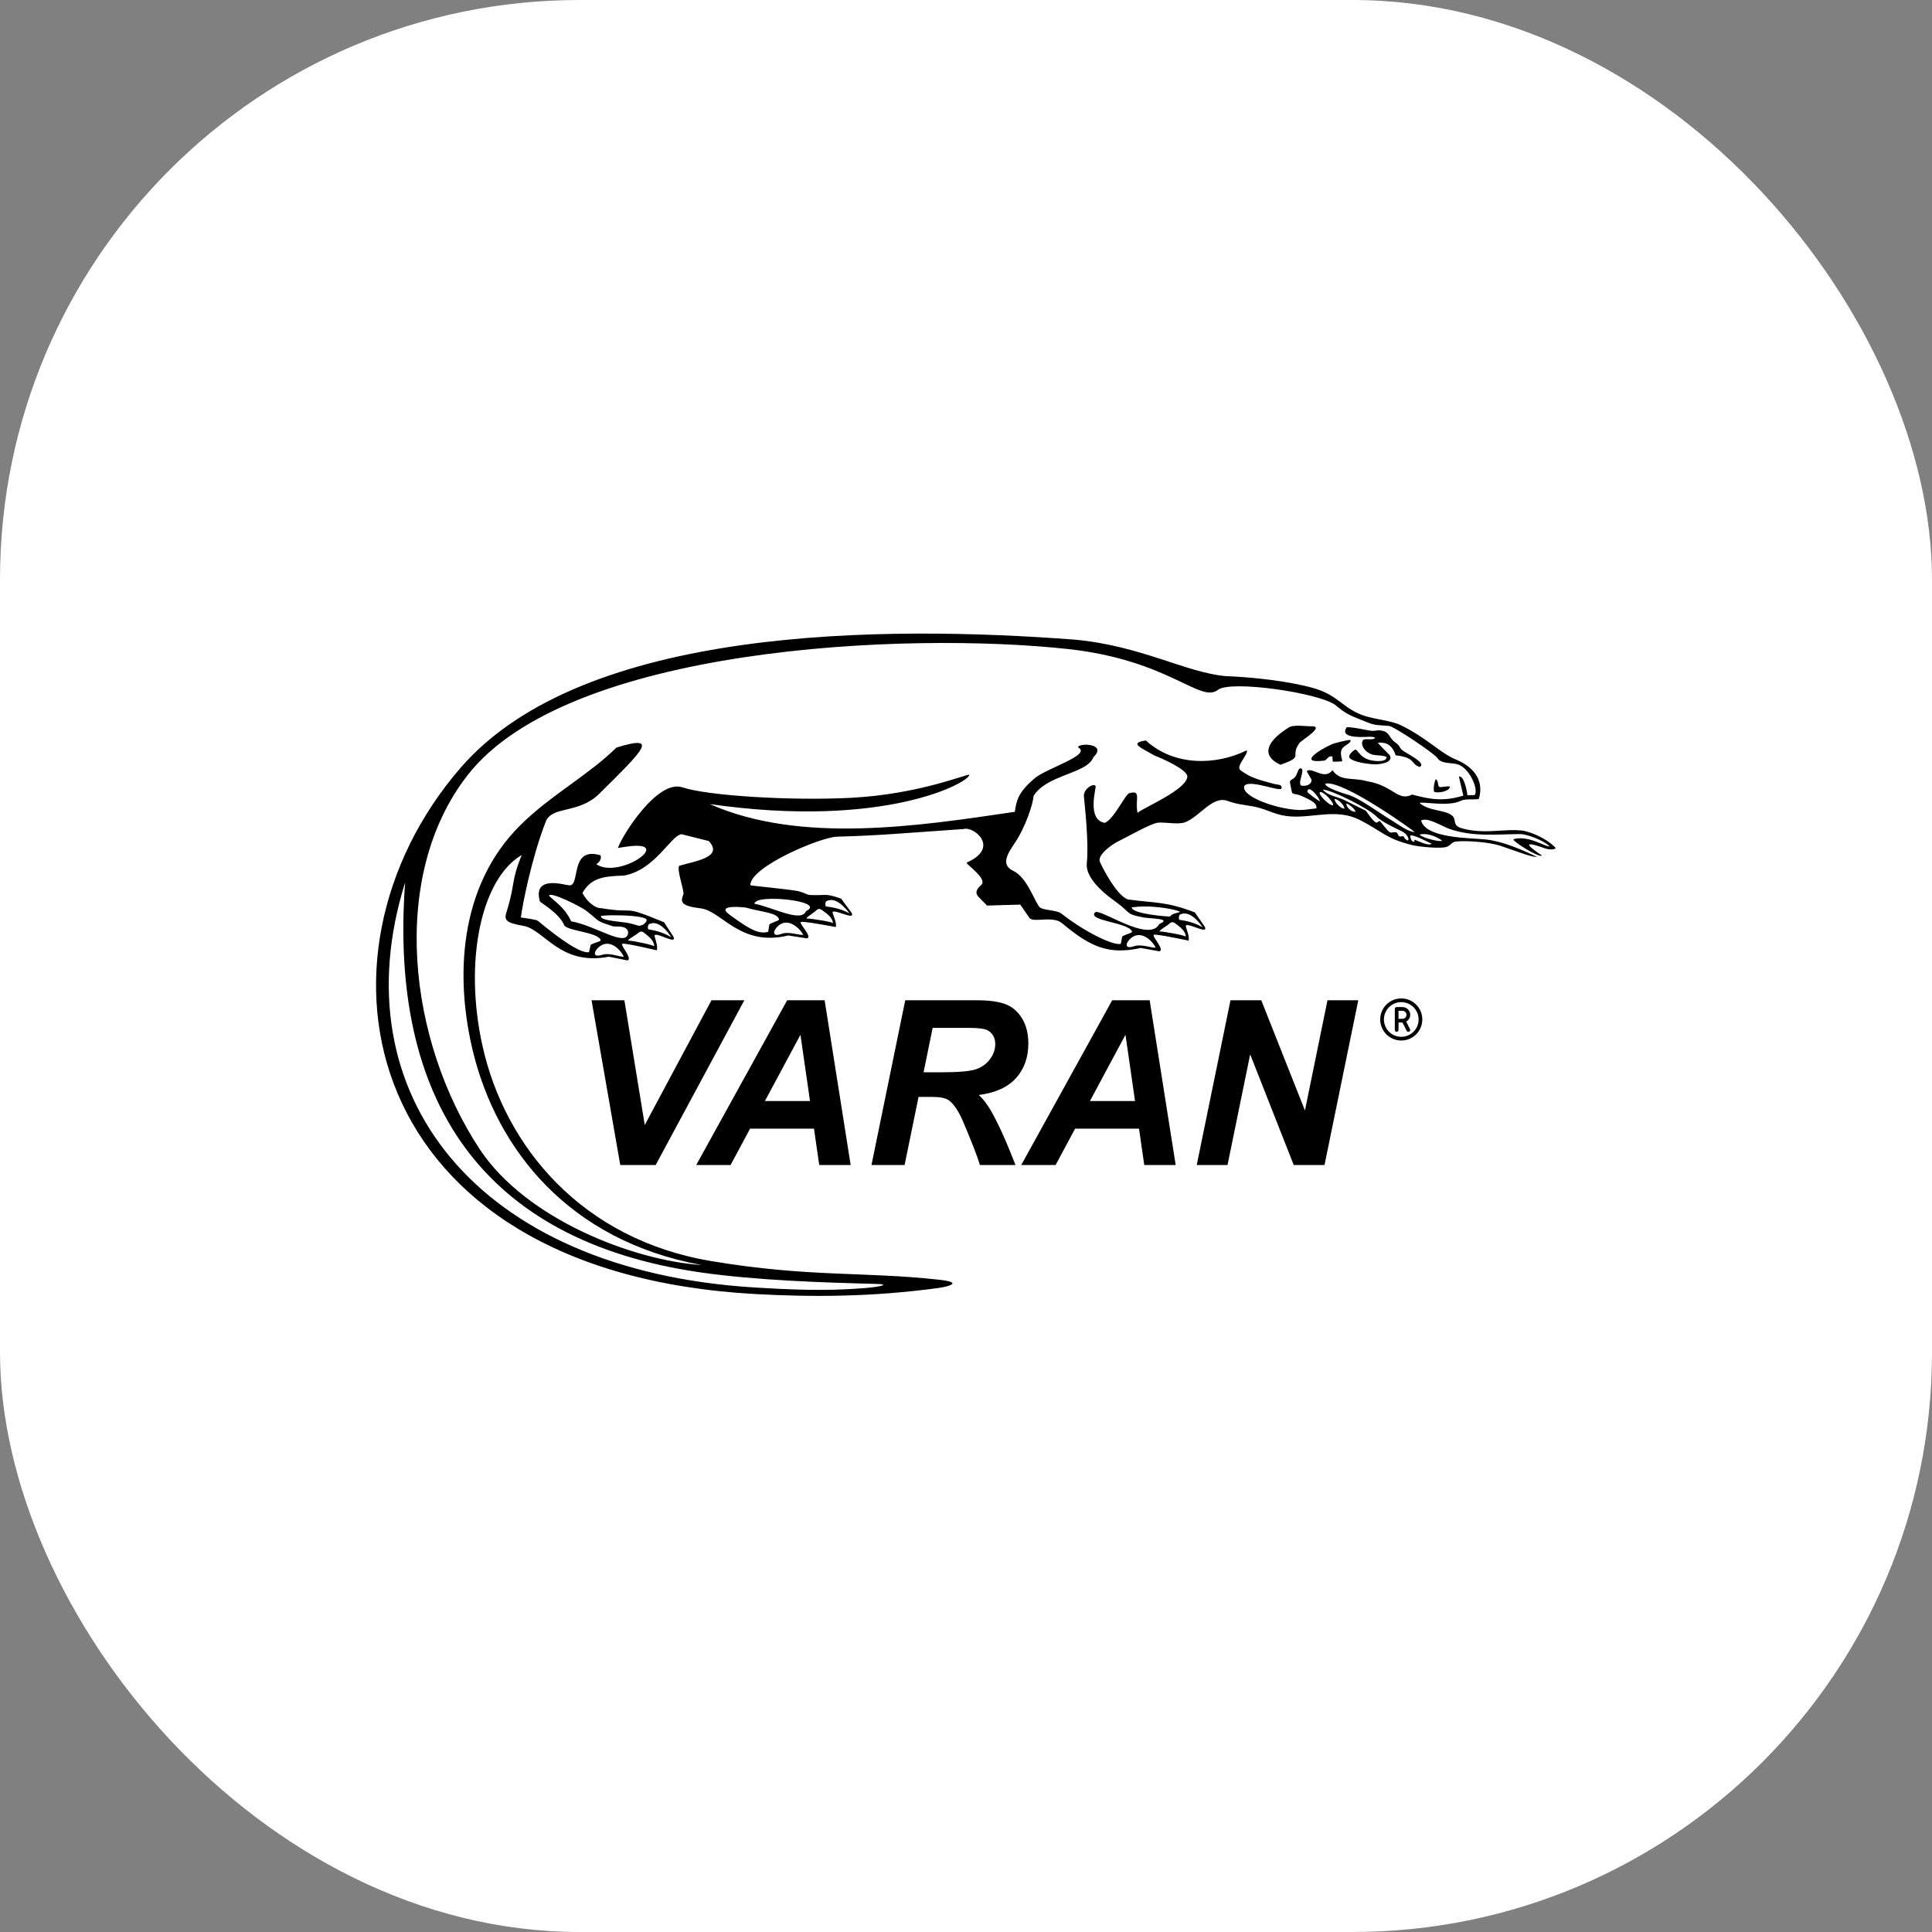
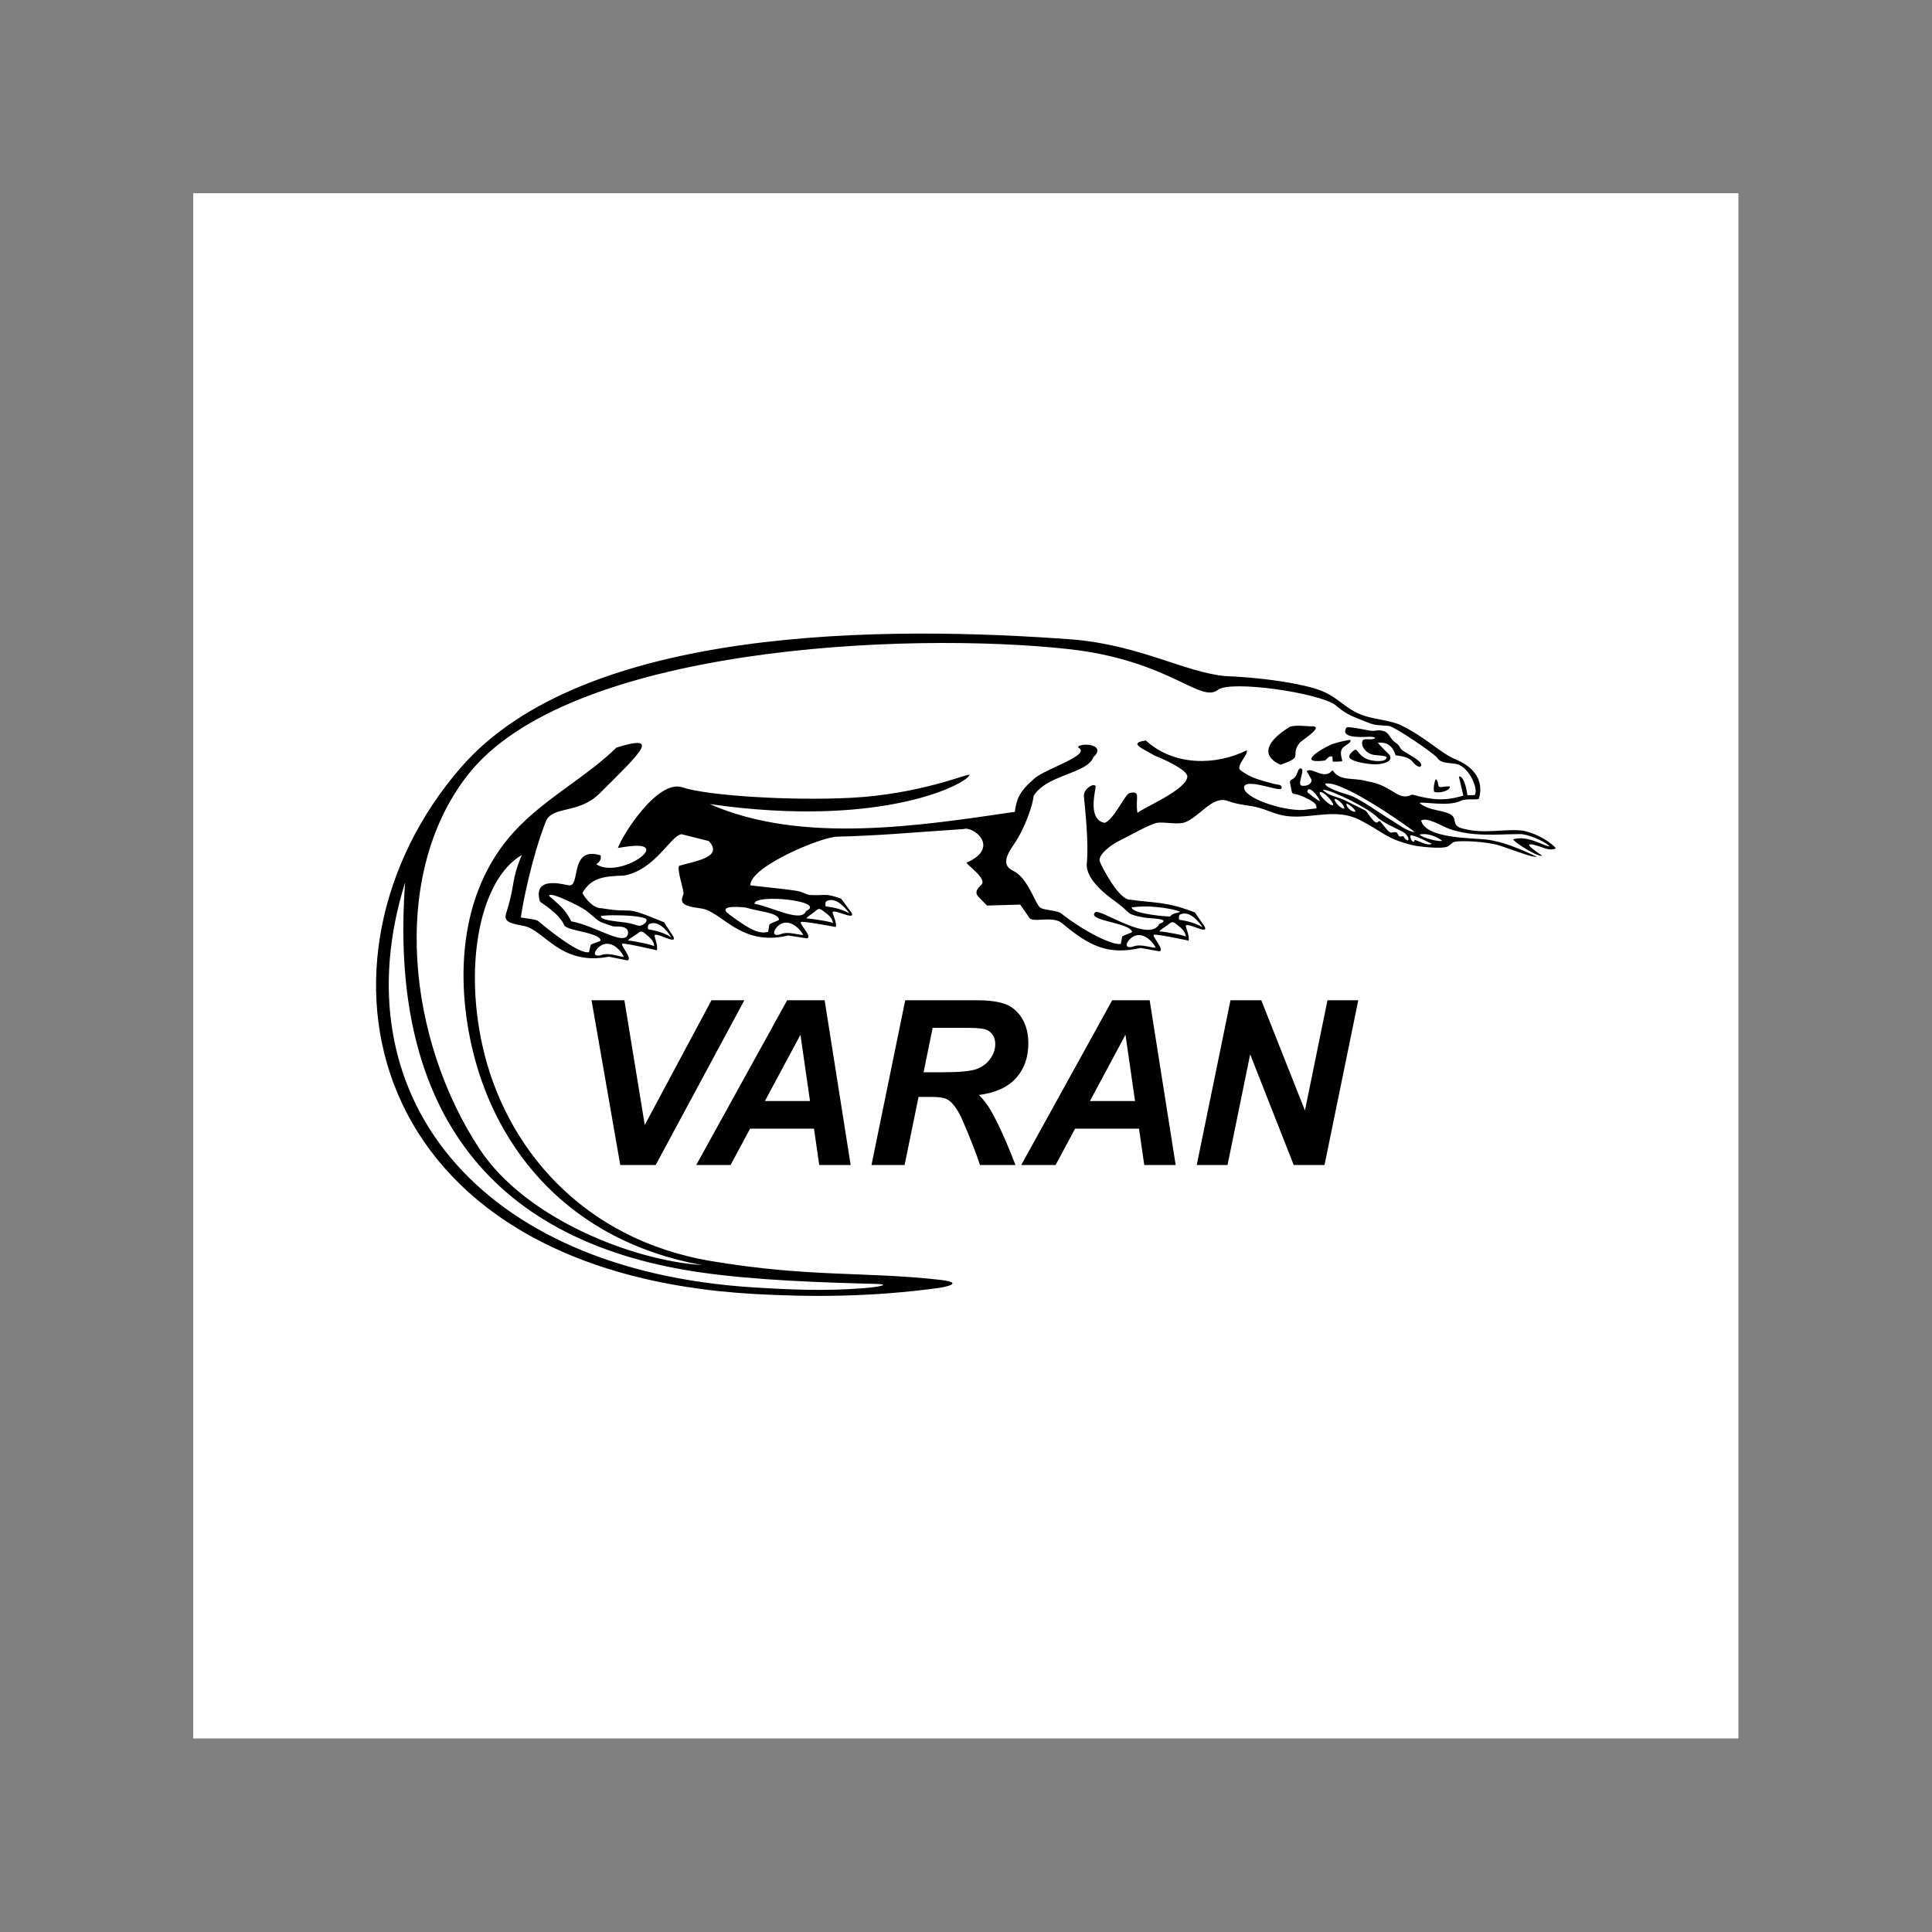
<svg xmlns="http://www.w3.org/2000/svg" width="1000" height="1000">
  <rect width="100%" height="100%" fill="#808080" stroke="none" />
  <style> #light-icon { display: inline; } #dark-icon { display: none; } @media (prefers-color-scheme: dark) { #light-icon { display: none; } #dark-icon { display: inline; } } </style>
  <g id="light-icon">
    <svg width="1000" height="1000">
-       <rect width="1000" height="1000" rx="300" ry="300" fill="#ffffff" />
      <g transform="matrix(1.333,0,0,1.333,100,100)">
        <svg width="600" height="600">
          <svg width="600" height="600" viewBox="0 0 600 600" fill="none">
            <rect width="600" height="600" fill="white" />
            <path d="M276.233 377.354H263.374L276.48 313.381H304.238C309.016 313.381 312.729 313.887 315.394 314.886C318.045 315.898 320.186 317.73 321.832 320.41C323.462 323.091 324.278 326.322 324.278 330.133C324.278 335.584 322.69 340.067 319.501 343.596C316.327 347.139 311.506 349.329 305.055 350.163C306.699 351.681 308.244 353.677 309.699 356.149C312.569 361.152 315.773 368.226 319.297 377.354H305.491C304.384 373.75 302.2 368.136 298.952 360.497C297.189 356.372 295.311 353.588 293.316 352.173C292.093 351.324 289.952 350.908 286.909 350.908H281.651L276.233 377.354ZM179.576 377.354H165.828L154.673 313.381H167.43L175.337 361.808L201.246 313.381H214.005L179.576 377.354ZM439.286 377.354H427.329L410.42 334.378L401.625 377.354H389.668L402.775 313.381H414.731L431.684 356.179L440.437 313.381H452.393L439.286 377.354ZM241.048 363.237H216.231L208.659 377.354H195.319L230.635 313.381H245.184L255.29 377.354H243.086L241.048 363.237ZM239.504 352.516L235.79 326.783L221.984 352.516H239.504ZM367.255 363.237H342.438L334.866 377.354H321.526L356.842 313.381H371.391L381.497 377.354H369.293L367.255 363.237ZM365.711 352.516L361.997 326.783L348.191 352.516H365.711ZM283.602 341.347H290.432C297.351 341.347 301.938 340.93 304.195 340.082C306.466 339.232 308.229 337.908 309.51 336.09C310.792 334.289 311.433 332.382 311.433 330.401C311.433 328.064 310.515 326.322 308.666 325.145C307.53 324.445 305.069 324.102 301.283 324.102H287.127L283.602 341.347Z" fill="black" />
            <path fill-rule="evenodd" clip-rule="evenodd" d="M82.294 267.615C76.024 351.862 111.838 406.831 197.112 419.067C218.824 422.182 245.085 423.006 265.289 423.522C270.745 423.662 267.101 424.63 260.336 425.177C245.376 426.383 231.2 425.718 217.873 424.895C109.704 418.221 56.688 349.513 82.294 267.615ZM188.682 261.171C194.839 259.346 206.11 257.875 200.184 251.55L189.601 248.897C185.311 249.512 179.454 262.735 167.288 264.961C159.356 265.206 154.502 265.799 151.128 271.733C152.68 274.645 155.749 277.701 158.425 277.625C172.859 280.002 165.574 275.944 182.819 283.094L186.384 288.551C188.465 292.483 178.591 286.017 179.167 288.541C179.501 290.007 180.456 292.226 180.049 293.987C178.814 293.72 167.83 291.118 166.675 291.432C165.544 291.739 170.934 297.468 168.543 297.9L161.4 296.461C142.41 300.15 136.319 285.861 128.184 284.475C120.869 283.227 120.726 282.068 121.763 278.763C125.142 267.991 123.312 267.308 127.579 256.977C111.827 266.173 104.966 298.16 112.355 331.213C121.064 370.17 150.847 406.274 201.272 414.674C239.335 421.015 260.224 418.663 289.485 421.877C300.023 423.034 292.104 424.72 289.632 425.061C263.29 428.69 239.537 428.624 218.278 427.454C63.9 418.962 40.455 296.44 103.741 223.208C151.534 167.903 268.318 167.762 342.329 173.35C368.189 175.768 385.467 186.128 400.799 187.504C411.044 187.903 425.163 189.375 435.073 192.19C444.793 194.949 446.504 200.24 454.839 202.954C459.095 204.338 465.181 204.785 468.782 206.516C478.891 211.379 484.14 217.365 490.359 219.924C495.92 222.213 501.541 227.005 499.265 235.055C498.485 235.825 494.396 234.835 492.07 235.982C487.408 238.277 477.331 236.16 476.194 236.772C479.8 239.978 485.874 239.362 488.701 241.571C490.88 243.275 488.461 245.517 492.964 246.707C501.729 249.026 509.086 246.611 516.443 247.541C524.236 249.205 529.838 254.49 528.951 254.496C526.869 255.348 524.777 254.332 523.262 253.823C512.786 250.303 523.748 257.082 523.776 257.247C522.292 257.949 512.717 251.956 512.562 250.883C518.29 249.088 525.077 253.899 526.701 253.619C524.729 251.504 518.072 248.837 515.234 248.853C505.858 248.903 497.095 250.016 487.878 246.878C485.127 245.941 479.294 242.137 476.79 243.582C478.617 250.614 495.97 250.302 501.961 250.956C508.381 251.662 515.367 254.655 521.823 257.717C519.504 257.734 516.215 256.346 507.694 253.44C502.508 251.671 491.732 251.24 489.614 251.9C488.779 252.162 488.346 252.961 487.137 253.647C485.191 254.752 475.968 253.762 473.53 253.176C463.059 250.658 461.678 247.763 452.952 243.345C444.038 238.834 435.045 242.613 426.127 241.999C421.035 241.648 418.635 240.066 414.164 238.726C410.347 237.582 406.09 237.656 401.716 235.994C395.845 233.762 390.873 242.047 385.193 244.244C382.46 245.301 377.214 244.103 374.492 244.442C371.668 244.792 362.073 250.308 359 251.766C356.88 252.773 351.053 256.92 352.041 259.529C352.747 261.39 359.363 274.451 363.795 274.331C372.941 275.639 377.74 274.92 388.938 279.27L392.673 284.651C394.875 288.535 384.801 282.281 385.457 284.791C385.837 286.249 386.86 288.447 386.507 290.217C385.265 289.975 374.201 287.604 373.056 287.942C371.934 288.274 377.501 293.886 375.126 294.368L367.938 293.078C355.545 295.761 348.586 292.856 337.374 283.464C333.694 280.38 326.115 283.453 324.703 281.401L321.147 276.234L308.241 276.607L305.462 273.762C304.511 272.788 302.798 271.406 305.958 268.628C308.732 266.189 299.544 260.278 300.382 259.907C313.589 254.072 302.913 245.617 299.136 246.897C275.804 248.469 267.055 249.4 249.945 249.865C243.645 250.035 216.294 261.492 216.325 268.704C216.918 268.967 227.278 269.823 234.081 270.857C236.767 271.265 238.308 272.445 239.37 272.499C245.896 272.836 245.142 271.612 251.606 273.944L255.521 279.237C257.856 283.07 247.572 277.048 248.312 279.541C248.741 280.99 249.839 283.163 249.544 284.939C248.296 284.727 237.153 282.608 236.02 282.973C234.91 283.33 240.664 288.813 238.306 289.348L231.077 288.222C212.346 292.733 205.336 278.737 197.119 277.708C189.73 276.783 188.947 275.453 190.334 272.286C190.84 271.13 187.692 262.904 188.682 261.171ZM208.158 280.068C217.352 286.937 220.157 287.551 223.261 286.821L223.695 284.098C223.872 283.347 227.582 282.536 227.481 282.015C226.949 279.265 220.33 279.12 214.58 277.386C214.58 277.386 202.576 275.897 208.158 280.068ZM217.942 275.923C224.621 277.068 236.197 283.47 237.956 278.752C246.406 274.802 217.798 271.894 217.942 275.922V275.923ZM254.822 279.633C250.747 277.411 246.852 277.142 245.742 276.953C245.338 276.883 245.372 275.035 245.897 274.897C249.3 273.127 252.9 277.034 254.822 279.633ZM236.872 287.951C235.566 288.263 231.301 286.527 228.394 287.616C225.032 288.872 224.959 286.798 226.669 284.954C230.43 280.901 235.148 284.852 236.872 287.951ZM241.906 278.508C242.954 277.475 243.672 277.991 244.68 278.745C245.874 279.639 248.294 281.183 248.414 283.49C248.694 283.013 240.246 281.658 238.354 281.644C237.277 281.638 241.005 279.397 241.906 278.508ZM127.226 281.23C128.75 281.503 133.167 281.98 133.863 282.558C142.594 289.823 150.543 295.314 153.689 294.718L154.299 292.018C154.525 291.275 158.324 290.623 158.213 290.103C157.519 286.839 144.375 286.478 143.946 283.975C141.984 279.506 134.729 275.359 134.636 275.035C131.534 264.266 145.214 268.94 145.476 268.637C150.859 270.394 145.547 253.263 158.185 257.109C158.828 259.597 156.244 260.408 156.675 260.671C165.777 266.228 185.916 251.907 170.007 253.52C167.62 253.762 164.912 254.258 164.911 254.258C166.499 249.462 180.265 227.473 189.948 230.703C199.784 233.983 232.123 235.971 255.455 234.766C282.138 233.387 300.842 225.244 301.402 225.827C301.301 228.756 268.618 246.964 200.598 237.205C235.983 252.834 282.025 245.674 319.037 240.21C319.678 235.604 320.439 232.596 326.635 227.261C331.299 223.244 349.088 218.112 343.621 215.22L343.769 214.751C345.742 213.379 354.672 214.164 349.533 219.009C348.88 220.765 347.239 222.06 345.091 223.186C339.376 226.182 330.077 227.97 326.327 233.997C326.153 237.067 323.132 246.29 318.921 252.471C316.166 256.515 313.492 260.823 318.408 263.119C324.001 265.732 326.877 275.66 328.76 277.313C330.044 278.44 335.417 278.377 337.029 279.651C345.985 286.729 357.048 292.159 360.174 291.5L360.7 288.787C360.902 288.039 364.681 287.307 364.554 286.79C363.667 283.172 346.975 282.548 350.177 279.284C351.699 277.256 371.186 291.382 375.133 283.767C380.443 281.559 371.633 281.731 369.029 281.226C361.873 279.834 364.598 279.872 358.512 275.362C356.195 273.646 346.29 266.891 346.987 260.139C347.819 252.07 346.177 237.894 345.831 233.874C345.968 231.159 349.509 229.011 350.4 230.171C350.766 230.645 346.762 243.41 354.009 244.489C357.67 242.893 361.88 233.395 363.483 232.97C368.336 231.683 365.613 235.266 366.673 240.615C368.766 238.684 385.796 231.627 386.015 226.533C386.125 223.945 376.678 219.653 373.386 218.406C368.134 215.359 363.113 213.502 369.917 212.502C380.83 222.526 397.107 222.259 409.086 216.323C409.899 217.779 404.688 222.482 406.611 224.002C410.674 227.212 414.812 227.991 419.692 229.375C420.289 229.543 421.861 229.697 422.127 229.861C422.758 230.246 423.019 231.683 421.604 231.368C419.304 231.404 408.991 227.507 408.055 230.429C407.325 234.761 422.966 239.872 430.957 239.484L436.181 238.865L436.124 238.396C436.307 236.621 433.001 235.334 431.517 234.555C425.904 231.808 427.184 235.506 425.832 228.614C426.146 227.304 427.235 227.984 428.312 225.986C428.886 224.923 429.197 222.815 430.335 223.429C431.833 224.236 427.935 230.479 431.03 230.101C433.517 230.198 434.5 228.595 434.194 227.62L432.357 224.427C434.377 222.552 439.159 228.2 442.386 224.038C445.45 228.604 450.254 226.698 455.904 228.357C465.941 229.959 467.73 236.365 473.305 233.507C480.785 235.521 485.739 236.188 493.183 233.916L491.461 226.5C493.471 226.081 494.567 232.012 494.77 233.767L497.6 233.695C499.034 231.964 496.306 224.38 491.823 222.104C489.235 220.79 484.74 221.982 483.082 219.273C482.151 217.751 466.407 207.034 464.285 206.86C458.037 206.346 459.21 206.798 453.302 204.431C448.893 202.666 447.094 201.808 443.542 198.769C437.193 193.986 402.835 188.993 397.915 192.843C391.03 198.23 378.983 181.271 339.565 176.986C276.625 170.144 145.387 176.006 106.479 226.061C75.967 265.316 83.446 329.166 111.305 371.283C129.185 398.314 170.865 414.456 197.441 416.188C145.544 406.654 118.035 371.107 108.77 333.824C101.572 304.858 102.984 269.238 127.015 245.407C138.838 233.683 153.256 226.152 164.352 215.255C181.324 210.032 174.723 216.334 157.695 233.164C149.552 241.211 139.329 237.724 136.869 244.072C131.312 258.41 127.82 276.5 127.226 281.23ZM146.704 282.708C156.498 284.467 168.065 292.994 168.881 287.301C168.936 283.966 163.956 284.995 162.859 284.632C155.976 282.352 158.472 283.185 152.529 278.549C150.713 277.133 138.648 271.028 138.201 272.74C138.121 273.045 141.09 275.146 143.386 277.637C145.353 279.771 146.691 282.333 146.704 282.707V282.708ZM185.659 288.917C181.736 286.519 177.865 286.08 176.77 285.841C176.37 285.756 176.524 283.912 177.058 283.795C180.569 282.176 183.91 286.237 185.659 288.917ZM167.203 296.442C165.88 296.697 161.734 294.776 158.763 295.738C155.325 296.846 155.385 294.772 157.213 293.004C161.229 289.118 165.682 293.272 167.203 296.442ZM172.84 287.229C173.954 286.242 174.635 286.789 175.593 287.588C176.728 288.532 179.043 290.18 179.014 292.49C179.323 292.025 170.979 290.304 169.091 290.208C168.016 290.153 171.883 288.076 172.84 287.229ZM158.365 280.615C158.941 280.582 160.339 280.392 162.826 280.374C167.716 280.337 173.646 280.679 175.614 281.666C176.938 282.33 175.013 284.37 173.199 284.462C172.671 284.488 170.53 283.56 167.891 283.208C163.451 282.616 157.891 282.258 158.365 280.615ZM481.813 232.397C483.496 233.186 488.067 232.128 487.978 230.363C485.503 230.212 484.795 230.852 483.895 230.505C483.078 230.19 483.736 228.298 482.48 227.513C481.858 228.774 481.523 230.953 481.813 232.397ZM439.447 220.285C440.58 219.512 440.863 218.319 442.352 218.754L442.466 220.7C442.83 220.771 445.739 220.724 446.079 220.577C446.471 220.408 445.069 217.818 445.963 215.96C446.733 214.359 449.891 213.559 449.348 212.307C448.532 212.165 442.954 213.593 442.201 213.93C436.683 216.41 428.81 221.679 439.447 220.285ZM422.176 221.928C431.789 218.611 425.508 218.814 429.685 213.319C431.339 211.85 439.474 206.788 434.112 206.987C432.637 207.085 427.342 206.209 425.44 207.43C415.007 213.977 415.837 219.08 422.176 221.928ZM447.857 207.426C445.186 211.497 452.747 211.253 456.357 211.081C458.843 210.961 459.954 211.654 457.641 212.02C456.754 212.16 454.621 211.684 454.142 212.492C453.159 214.155 454.901 217.197 458.044 218.023C459.335 218.363 462.344 218.203 463.429 218.972C463.311 221.151 458.29 220.527 456.675 220.037C452.588 218.796 452.247 215.856 451.165 216.075C449.696 216.886 448.494 218.422 448.966 219.176C450.079 220.947 456.79 221.762 459.041 221.769C460.767 221.773 466.216 221.165 464.586 218.198C464.225 217.8 459.775 213.478 460.056 213.34C461.833 213.329 465.222 212.987 466.905 218.279C474.81 219.114 472.698 221.721 476.24 222.785C479.154 221.247 470.921 217.522 469.372 216.197C468.339 215.314 468.678 214.55 466.798 213.305C464.628 211.867 464.537 209.498 462.227 208.86C459.833 208.199 459.553 208.874 457.568 208.754C456.31 208.678 449.291 207.015 447.857 207.426ZM391.959 285.032C387.962 282.716 384.077 282.359 382.976 282.144C382.574 282.066 382.67 280.219 383.199 280.091C386.66 278.401 390.127 282.388 391.959 285.032ZM373.74 292.938C372.424 293.222 368.22 291.388 365.279 292.41C361.875 293.59 361.871 291.516 363.644 289.71C367.539 285.743 372.121 289.801 373.74 292.938ZM379.089 283.612C380.172 282.603 380.87 283.136 381.853 283.912C383.017 284.834 385.383 286.432 385.425 288.74C385.72 288.272 377.325 286.724 375.434 286.668C374.357 286.637 378.158 284.479 379.089 283.612ZM364.41 277.304C364.986 277.259 366.377 277.04 368.864 276.969C373.752 276.83 380.761 277.95 382.795 278.842C384.156 279.437 380.312 279.2 379.364 280.838C379.271 280.998 364.553 279.972 364.41 277.304ZM474.308 251.052C473.916 251.62 474.599 251.27 473.884 251.878C472.879 251.54 472.584 250.319 472.626 249.335C474.423 249.204 479.382 251.925 480.903 252.612C479.564 253.666 475.189 251.284 474.308 251.052ZM484.956 251.42C484.012 252.061 476.86 250.212 476.23 249.018C480.566 248.089 484.871 251.325 484.956 251.42ZM447.863 236.944C449.478 237.689 451.302 239.441 451.296 240.134C449.888 240.505 447.423 238.223 447.863 236.944ZM447.008 238.98C445.563 239.021 443.147 236.508 443.184 235.214C444.589 235.206 447.019 237.63 447.008 238.98ZM442.596 237.651C441.124 237.961 436.28 232.973 437.606 232.558C438.88 232.159 443.115 236.714 442.596 237.651ZM437.469 236.105C436.441 235.674 432.804 232.855 432.601 232.47C432.826 229.148 437.361 234.695 437.469 236.105ZM438.566 231.577C442.271 231.668 456.679 239.146 459.26 241.851C461.426 244.123 466.366 246.301 469.298 247.758C472.228 249.214 472.524 252.242 470.947 251.003C469.671 250.002 470.624 249.47 468.939 249.787C467.884 249.985 468.038 248.872 467.188 248.146C465.295 247.905 465.264 249.065 463.541 247.135C462.931 246.451 461.455 244.554 460.972 244.002C460.33 243.267 459.984 244.761 459.154 244.298C457.708 243.49 455.709 240.044 455.223 239.73C455.084 239.639 446.724 235.498 446.507 235.408C443.593 234.198 440.519 233.829 438.566 231.577ZM474.212 248.07C471.374 247.848 467.737 244.941 465.348 243.527C460.717 240.784 452.87 234.882 448.464 233.587C446.917 233.132 439.278 230.852 439.601 229.249C446.547 227.742 474.355 247.889 474.276 248.045L474.212 248.07Z" fill="black" />
-             <path d="M472.565 319.015C472.565 317.359 471.219 316.028 469.565 316.028H467.29C466.887 316.028 466.577 316.35 466.577 316.755V324.92C466.577 325.325 466.887 325.648 467.29 325.648C467.694 325.648 468.016 325.325 468.016 324.92V322.015H469.565L471.179 325.217C471.299 325.459 471.528 325.648 471.838 325.648C472.242 325.648 472.565 325.325 472.565 324.92C472.565 324.8 472.524 324.679 472.47 324.585L471.004 321.651C471.919 321.14 472.565 320.158 472.565 319.015ZM469.565 317.467C470.426 317.467 471.124 318.167 471.124 319.015C471.124 319.876 470.426 320.576 469.565 320.576H468.016V317.467H469.565ZM462.353 320.844C462.353 317.118 465.367 314.104 469.08 314.104C472.806 314.104 475.82 317.118 475.82 320.844C475.82 324.557 472.806 327.571 469.08 327.571C465.367 327.571 462.353 324.557 462.353 320.844ZM460.913 320.844C460.913 325.351 464.573 329.011 469.08 329.011C473.6 329.011 477.26 325.351 477.26 320.844C477.26 316.324 473.6 312.664 469.08 312.664C464.573 312.664 460.913 316.324 460.913 320.844Z" fill="black" />
          </svg>
        </svg>
      </g>
    </svg>
  </g>
  <g id="dark-icon">
    <svg width="1000" height="1000">
-       <rect width="1000" height="1000" rx="250" ry="250" fill="#000000" />
      <g transform="matrix(1.5,0,0,1.5,50,50)">
        <svg width="600" height="600">
          <svg width="600" height="600" viewBox="0 0 600 600" fill="none">
-             <rect width="600" height="600" fill="black" />
            <path d="M276.233 377.354H263.374L276.48 313.381H304.238C309.016 313.381 312.729 313.887 315.394 314.886C318.045 315.898 320.186 317.73 321.832 320.41C323.462 323.091 324.278 326.322 324.278 330.133C324.278 335.584 322.69 340.067 319.501 343.596C316.327 347.139 311.506 349.329 305.055 350.163C306.699 351.681 308.244 353.677 309.699 356.149C312.569 361.152 315.773 368.226 319.297 377.354H305.491C304.384 373.75 302.2 368.136 298.952 360.497C297.189 356.372 295.311 353.588 293.316 352.173C292.093 351.324 289.952 350.908 286.909 350.908H281.651L276.233 377.354ZM179.576 377.354H165.828L154.673 313.381H167.43L175.337 361.808L201.246 313.381H214.005L179.576 377.354ZM439.286 377.354H427.329L410.42 334.378L401.625 377.354H389.668L402.775 313.381H414.731L431.684 356.179L440.437 313.381H452.393L439.286 377.354ZM241.048 363.237H216.231L208.659 377.354H195.319L230.635 313.381H245.184L255.29 377.354H243.086L241.048 363.237ZM239.504 352.516L235.79 326.783L221.984 352.516H239.504ZM367.255 363.237H342.438L334.866 377.354H321.526L356.842 313.381H371.391L381.497 377.354H369.293L367.255 363.237ZM365.711 352.516L361.997 326.783L348.191 352.516H365.711ZM283.602 341.347H290.432C297.351 341.347 301.938 340.93 304.195 340.082C306.466 339.232 308.229 337.908 309.51 336.09C310.792 334.289 311.433 332.382 311.433 330.401C311.433 328.064 310.515 326.322 308.666 325.145C307.53 324.445 305.069 324.102 301.283 324.102H287.127L283.602 341.347Z" fill="white" />
-             <path fill-rule="evenodd" clip-rule="evenodd" d="M82.294 267.615C76.024 351.862 111.838 406.831 197.112 419.067C218.824 422.182 245.085 423.006 265.289 423.522C270.745 423.662 267.101 424.63 260.336 425.177C245.376 426.383 231.2 425.718 217.873 424.895C109.704 418.221 56.688 349.513 82.294 267.615ZM188.682 261.171C194.839 259.346 206.11 257.875 200.184 251.55L189.601 248.897C185.311 249.512 179.454 262.735 167.288 264.961C159.356 265.206 154.502 265.799 151.128 271.733C152.68 274.645 155.749 277.701 158.425 277.625C172.859 280.002 165.574 275.944 182.819 283.094L186.384 288.551C188.465 292.483 178.591 286.017 179.167 288.541C179.501 290.007 180.456 292.226 180.049 293.987C178.814 293.72 167.83 291.118 166.675 291.432C165.544 291.739 170.934 297.468 168.543 297.9L161.4 296.461C142.41 300.15 136.319 285.861 128.184 284.475C120.869 283.227 120.726 282.068 121.763 278.763C125.142 267.991 123.312 267.308 127.579 256.977C111.827 266.173 104.966 298.16 112.355 331.213C121.064 370.17 150.847 406.274 201.272 414.674C239.335 421.015 260.224 418.663 289.485 421.877C300.023 423.034 292.104 424.72 289.632 425.061C263.29 428.69 239.537 428.624 218.278 427.454C63.9 418.962 40.455 296.44 103.741 223.208C151.534 167.903 268.318 167.762 342.329 173.35C368.189 175.768 385.467 186.128 400.799 187.504C411.044 187.903 425.163 189.375 435.073 192.19C444.793 194.949 446.504 200.24 454.839 202.954C459.095 204.338 465.181 204.785 468.782 206.516C478.891 211.379 484.14 217.365 490.359 219.924C495.92 222.213 501.541 227.005 499.265 235.055C498.485 235.825 494.396 234.835 492.07 235.982C487.408 238.277 477.331 236.16 476.194 236.772C479.8 239.978 485.874 239.362 488.701 241.571C490.88 243.275 488.461 245.517 492.964 246.707C501.729 249.026 509.086 246.611 516.443 247.541C524.236 249.205 529.838 254.49 528.951 254.496C526.869 255.348 524.777 254.332 523.262 253.823C512.786 250.303 523.748 257.082 523.776 257.247C522.292 257.949 512.717 251.956 512.562 250.883C518.29 249.088 525.077 253.899 526.701 253.619C524.729 251.504 518.072 248.837 515.234 248.853C505.858 248.903 497.095 250.016 487.878 246.878C485.127 245.941 479.294 242.137 476.79 243.582C478.617 250.614 495.97 250.302 501.961 250.956C508.381 251.662 515.367 254.655 521.823 257.717C519.504 257.734 516.215 256.346 507.694 253.44C502.508 251.671 491.732 251.24 489.614 251.9C488.779 252.162 488.346 252.961 487.137 253.647C485.191 254.752 475.968 253.762 473.53 253.176C463.059 250.658 461.678 247.763 452.952 243.345C444.038 238.834 435.045 242.613 426.127 241.999C421.035 241.648 418.635 240.066 414.164 238.726C410.347 237.582 406.09 237.656 401.716 235.994C395.845 233.762 390.873 242.047 385.193 244.244C382.46 245.301 377.214 244.103 374.492 244.442C371.668 244.792 362.073 250.308 359 251.766C356.88 252.773 351.053 256.92 352.041 259.529C352.747 261.39 359.363 274.451 363.795 274.331C372.941 275.639 377.74 274.92 388.938 279.27L392.673 284.651C394.875 288.535 384.801 282.281 385.457 284.791C385.837 286.249 386.86 288.447 386.507 290.217C385.265 289.975 374.201 287.604 373.056 287.942C371.934 288.274 377.501 293.886 375.126 294.368L367.938 293.078C355.545 295.761 348.586 292.856 337.374 283.464C333.694 280.38 326.115 283.453 324.703 281.401L321.147 276.234L308.241 276.607L305.462 273.762C304.511 272.788 302.798 271.406 305.958 268.628C308.732 266.189 299.544 260.278 300.382 259.907C313.589 254.072 302.913 245.617 299.136 246.897C275.804 248.469 267.055 249.4 249.945 249.865C243.645 250.035 216.294 261.492 216.325 268.704C216.918 268.967 227.278 269.823 234.081 270.857C236.767 271.265 238.308 272.445 239.37 272.499C245.896 272.836 245.142 271.612 251.606 273.944L255.521 279.237C257.856 283.07 247.572 277.048 248.312 279.541C248.741 280.99 249.839 283.163 249.544 284.939C248.296 284.727 237.153 282.608 236.02 282.973C234.91 283.33 240.664 288.813 238.306 289.348L231.077 288.222C212.346 292.733 205.336 278.737 197.119 277.708C189.73 276.783 188.947 275.453 190.334 272.286C190.84 271.13 187.692 262.904 188.682 261.171ZM208.158 280.068C217.352 286.937 220.157 287.551 223.261 286.821L223.695 284.098C223.872 283.347 227.582 282.536 227.481 282.015C226.949 279.265 220.33 279.12 214.58 277.386C214.58 277.386 202.576 275.897 208.158 280.068ZM217.942 275.923C224.621 277.068 236.197 283.47 237.956 278.752C246.406 274.802 217.798 271.894 217.942 275.922V275.923ZM254.822 279.633C250.747 277.411 246.852 277.142 245.742 276.953C245.338 276.883 245.372 275.035 245.897 274.897C249.3 273.127 252.9 277.034 254.822 279.633ZM236.872 287.951C235.566 288.263 231.301 286.527 228.394 287.616C225.032 288.872 224.959 286.798 226.669 284.954C230.43 280.901 235.148 284.852 236.872 287.951ZM241.906 278.508C242.954 277.475 243.672 277.991 244.68 278.745C245.874 279.639 248.294 281.183 248.414 283.49C248.694 283.013 240.246 281.658 238.354 281.644C237.277 281.638 241.005 279.397 241.906 278.508ZM127.226 281.23C128.75 281.503 133.167 281.98 133.863 282.558C142.594 289.823 150.543 295.314 153.689 294.718L154.299 292.018C154.525 291.275 158.324 290.623 158.213 290.103C157.519 286.839 144.375 286.478 143.946 283.975C141.984 279.506 134.729 275.359 134.636 275.035C131.534 264.266 145.214 268.94 145.476 268.637C150.859 270.394 145.547 253.263 158.185 257.109C158.828 259.597 156.244 260.408 156.675 260.671C165.777 266.228 185.916 251.907 170.007 253.52C167.62 253.762 164.912 254.258 164.911 254.258C166.499 249.462 180.265 227.473 189.948 230.703C199.784 233.983 232.123 235.971 255.455 234.766C282.138 233.387 300.842 225.244 301.402 225.827C301.301 228.756 268.618 246.964 200.598 237.205C235.983 252.834 282.025 245.674 319.037 240.21C319.678 235.604 320.439 232.596 326.635 227.261C331.299 223.244 349.088 218.112 343.621 215.22L343.769 214.751C345.742 213.379 354.672 214.164 349.533 219.009C348.88 220.765 347.239 222.06 345.091 223.186C339.376 226.182 330.077 227.97 326.327 233.997C326.153 237.067 323.132 246.29 318.921 252.471C316.166 256.515 313.492 260.823 318.408 263.119C324.001 265.732 326.877 275.66 328.76 277.313C330.044 278.44 335.417 278.377 337.029 279.651C345.985 286.729 357.048 292.159 360.174 291.5L360.7 288.787C360.902 288.039 364.681 287.307 364.554 286.79C363.667 283.172 346.975 282.548 350.177 279.284C351.699 277.256 371.186 291.382 375.133 283.767C380.443 281.559 371.633 281.731 369.029 281.226C361.873 279.834 364.598 279.872 358.512 275.362C356.195 273.646 346.29 266.891 346.987 260.139C347.819 252.07 346.177 237.894 345.831 233.874C345.968 231.159 349.509 229.011 350.4 230.171C350.766 230.645 346.762 243.41 354.009 244.489C357.67 242.893 361.88 233.395 363.483 232.97C368.336 231.683 365.613 235.266 366.673 240.615C368.766 238.684 385.796 231.627 386.015 226.533C386.125 223.945 376.678 219.653 373.386 218.406C368.134 215.359 363.113 213.502 369.917 212.502C380.83 222.526 397.107 222.259 409.086 216.323C409.899 217.779 404.688 222.482 406.611 224.002C410.674 227.212 414.812 227.991 419.692 229.375C420.289 229.543 421.861 229.697 422.127 229.861C422.758 230.246 423.019 231.683 421.604 231.368C419.304 231.404 408.991 227.507 408.055 230.429C407.325 234.761 422.966 239.872 430.957 239.484L436.181 238.865L436.124 238.396C436.307 236.621 433.001 235.334 431.517 234.555C425.904 231.808 427.184 235.506 425.832 228.614C426.146 227.304 427.235 227.984 428.312 225.986C428.886 224.923 429.197 222.815 430.335 223.429C431.833 224.236 427.935 230.479 431.03 230.101C433.517 230.198 434.5 228.595 434.194 227.62L432.357 224.427C434.377 222.552 439.159 228.2 442.386 224.038C445.45 228.604 450.254 226.698 455.904 228.357C465.941 229.959 467.73 236.365 473.305 233.507C480.785 235.521 485.739 236.188 493.183 233.916L491.461 226.5C493.471 226.081 494.567 232.012 494.77 233.767L497.6 233.695C499.034 231.964 496.306 224.38 491.823 222.104C489.235 220.79 484.74 221.982 483.082 219.273C482.151 217.751 466.407 207.034 464.285 206.86C458.037 206.346 459.21 206.798 453.302 204.431C448.893 202.666 447.094 201.808 443.542 198.769C437.193 193.986 402.835 188.993 397.915 192.843C391.03 198.23 378.983 181.271 339.565 176.986C276.625 170.144 145.387 176.006 106.479 226.061C75.967 265.316 83.446 329.166 111.305 371.283C129.185 398.314 170.865 414.456 197.441 416.188C145.544 406.654 118.035 371.107 108.77 333.824C101.572 304.858 102.984 269.238 127.015 245.407C138.838 233.683 153.256 226.152 164.352 215.255C181.324 210.032 174.723 216.334 157.695 233.164C149.552 241.211 139.329 237.724 136.869 244.072C131.312 258.41 127.82 276.5 127.226 281.23ZM146.704 282.708C156.498 284.467 168.065 292.994 168.881 287.301C168.936 283.966 163.956 284.995 162.859 284.632C155.976 282.352 158.472 283.185 152.529 278.549C150.713 277.133 138.648 271.028 138.201 272.74C138.121 273.045 141.09 275.146 143.386 277.637C145.353 279.771 146.691 282.333 146.704 282.707V282.708ZM185.659 288.917C181.736 286.519 177.865 286.08 176.77 285.841C176.37 285.756 176.524 283.912 177.058 283.795C180.569 282.176 183.91 286.237 185.659 288.917ZM167.203 296.442C165.88 296.697 161.734 294.776 158.763 295.738C155.325 296.846 155.385 294.772 157.213 293.004C161.229 289.118 165.682 293.272 167.203 296.442ZM172.84 287.229C173.954 286.242 174.635 286.789 175.593 287.588C176.728 288.532 179.043 290.18 179.014 292.49C179.323 292.025 170.979 290.304 169.091 290.208C168.016 290.153 171.883 288.076 172.84 287.229ZM158.365 280.615C158.941 280.582 160.339 280.392 162.826 280.374C167.716 280.337 173.646 280.679 175.614 281.666C176.938 282.33 175.013 284.37 173.199 284.462C172.671 284.488 170.53 283.56 167.891 283.208C163.451 282.616 157.891 282.258 158.365 280.615ZM481.813 232.397C483.496 233.186 488.067 232.128 487.978 230.363C485.503 230.212 484.795 230.852 483.895 230.505C483.078 230.19 483.736 228.298 482.48 227.513C481.858 228.774 481.523 230.953 481.813 232.397ZM439.447 220.285C440.58 219.512 440.863 218.319 442.352 218.754L442.466 220.7C442.83 220.771 445.739 220.724 446.079 220.577C446.471 220.408 445.069 217.818 445.963 215.96C446.733 214.359 449.891 213.559 449.348 212.307C448.532 212.165 442.954 213.593 442.201 213.93C436.683 216.41 428.81 221.679 439.447 220.285ZM422.176 221.928C431.789 218.611 425.508 218.814 429.685 213.319C431.339 211.85 439.474 206.788 434.112 206.987C432.637 207.085 427.342 206.209 425.44 207.43C415.007 213.977 415.837 219.08 422.176 221.928ZM447.857 207.426C445.186 211.497 452.747 211.253 456.357 211.081C458.843 210.961 459.954 211.654 457.641 212.02C456.754 212.16 454.621 211.684 454.142 212.492C453.159 214.155 454.901 217.197 458.044 218.023C459.335 218.363 462.344 218.203 463.429 218.972C463.311 221.151 458.29 220.527 456.675 220.037C452.588 218.796 452.247 215.856 451.165 216.075C449.696 216.886 448.494 218.422 448.966 219.176C450.079 220.947 456.79 221.762 459.041 221.769C460.767 221.773 466.216 221.165 464.586 218.198C464.225 217.8 459.775 213.478 460.056 213.34C461.833 213.329 465.222 212.987 466.905 218.279C474.81 219.114 472.698 221.721 476.24 222.785C479.154 221.247 470.921 217.522 469.372 216.197C468.339 215.314 468.678 214.55 466.798 213.305C464.628 211.867 464.537 209.498 462.227 208.86C459.833 208.199 459.553 208.874 457.568 208.754C456.31 208.678 449.291 207.015 447.857 207.426ZM391.959 285.032C387.962 282.716 384.077 282.359 382.976 282.144C382.574 282.066 382.67 280.219 383.199 280.091C386.66 278.401 390.127 282.388 391.959 285.032ZM373.74 292.938C372.424 293.222 368.22 291.388 365.279 292.41C361.875 293.59 361.871 291.516 363.644 289.71C367.539 285.743 372.121 289.801 373.74 292.938ZM379.089 283.612C380.172 282.603 380.87 283.136 381.853 283.912C383.017 284.834 385.383 286.432 385.425 288.74C385.72 288.272 377.325 286.724 375.434 286.668C374.357 286.637 378.158 284.479 379.089 283.612ZM364.41 277.304C364.986 277.259 366.377 277.04 368.864 276.969C373.752 276.83 380.761 277.95 382.795 278.842C384.156 279.437 380.312 279.2 379.364 280.838C379.271 280.998 364.553 279.972 364.41 277.304ZM474.308 251.052C473.916 251.62 474.599 251.27 473.884 251.878C472.879 251.54 472.584 250.319 472.626 249.335C474.423 249.204 479.382 251.925 480.903 252.612C479.564 253.666 475.189 251.284 474.308 251.052ZM484.956 251.42C484.012 252.061 476.86 250.212 476.23 249.018C480.566 248.089 484.871 251.325 484.956 251.42ZM447.863 236.944C449.478 237.689 451.302 239.441 451.296 240.134C449.888 240.505 447.423 238.223 447.863 236.944ZM447.008 238.98C445.563 239.021 443.147 236.508 443.184 235.214C444.589 235.206 447.019 237.63 447.008 238.98ZM442.596 237.651C441.124 237.961 436.28 232.973 437.606 232.558C438.88 232.159 443.115 236.714 442.596 237.651ZM437.469 236.105C436.441 235.674 432.804 232.855 432.601 232.47C432.826 229.148 437.361 234.695 437.469 236.105ZM438.566 231.577C442.271 231.668 456.679 239.146 459.26 241.851C461.426 244.123 466.366 246.301 469.298 247.758C472.228 249.214 472.524 252.242 470.947 251.003C469.671 250.002 470.624 249.47 468.939 249.787C467.884 249.985 468.038 248.872 467.188 248.146C465.295 247.905 465.264 249.065 463.541 247.135C462.931 246.451 461.455 244.554 460.972 244.002C460.33 243.267 459.984 244.761 459.154 244.298C457.708 243.49 455.709 240.044 455.223 239.73C455.084 239.639 446.724 235.498 446.507 235.408C443.593 234.198 440.519 233.829 438.566 231.577ZM474.212 248.07C471.374 247.848 467.737 244.941 465.348 243.527C460.717 240.784 452.87 234.882 448.464 233.587C446.917 233.132 439.278 230.852 439.601 229.249C446.547 227.742 474.355 247.889 474.276 248.045L474.212 248.07Z" fill="white" />
            <path d="M472.565 319.015C472.565 317.359 471.219 316.028 469.565 316.028H467.29C466.887 316.028 466.577 316.35 466.577 316.755V324.92C466.577 325.325 466.887 325.648 467.29 325.648C467.694 325.648 468.016 325.325 468.016 324.92V322.015H469.565L471.179 325.217C471.299 325.459 471.528 325.648 471.838 325.648C472.242 325.648 472.565 325.325 472.565 324.92C472.565 324.8 472.524 324.679 472.47 324.585L471.004 321.651C471.919 321.14 472.565 320.158 472.565 319.015ZM469.565 317.467C470.426 317.467 471.124 318.167 471.124 319.015C471.124 319.876 470.426 320.576 469.565 320.576H468.016V317.467H469.565ZM462.353 320.844C462.353 317.118 465.367 314.104 469.08 314.104C472.806 314.104 475.82 317.118 475.82 320.844C475.82 324.557 472.806 327.571 469.08 327.571C465.367 327.571 462.353 324.557 462.353 320.844ZM460.913 320.844C460.913 325.351 464.573 329.011 469.08 329.011C473.6 329.011 477.26 325.351 477.26 320.844C477.26 316.324 473.6 312.664 469.08 312.664C464.573 312.664 460.913 316.324 460.913 320.844Z" fill="white" />
          </svg>
        </svg>
      </g>
    </svg>
  </g>
</svg>